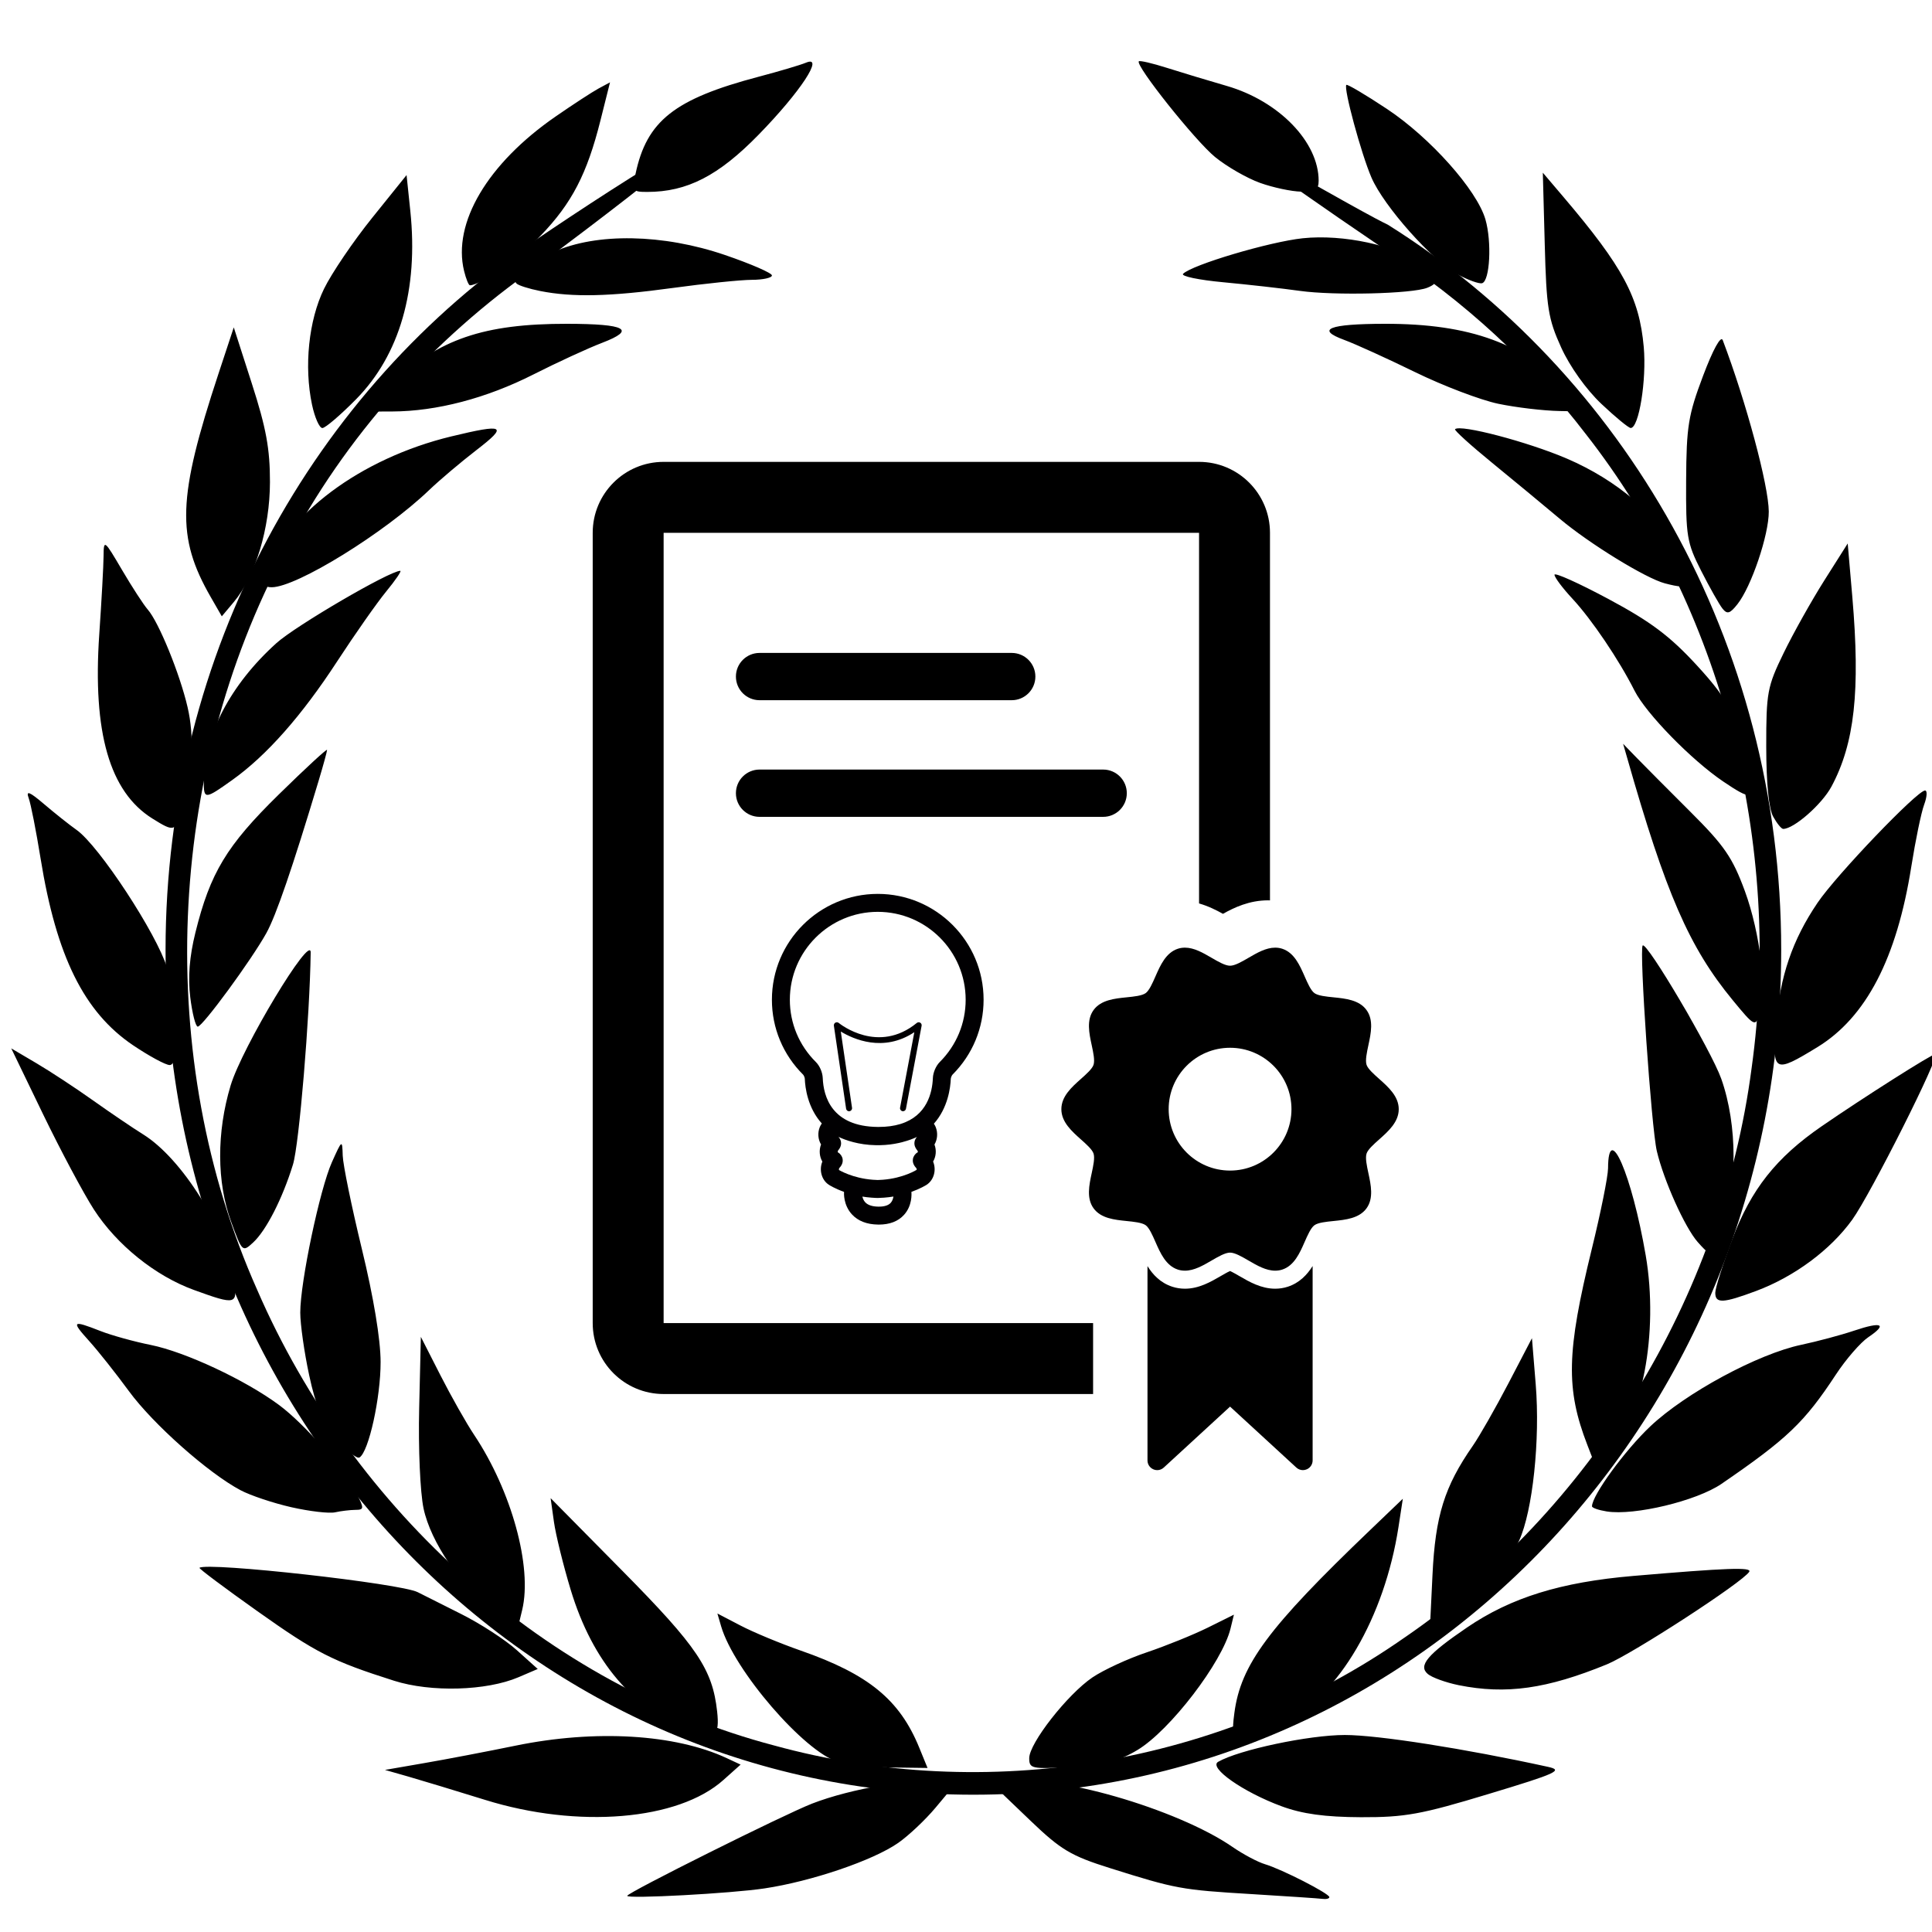
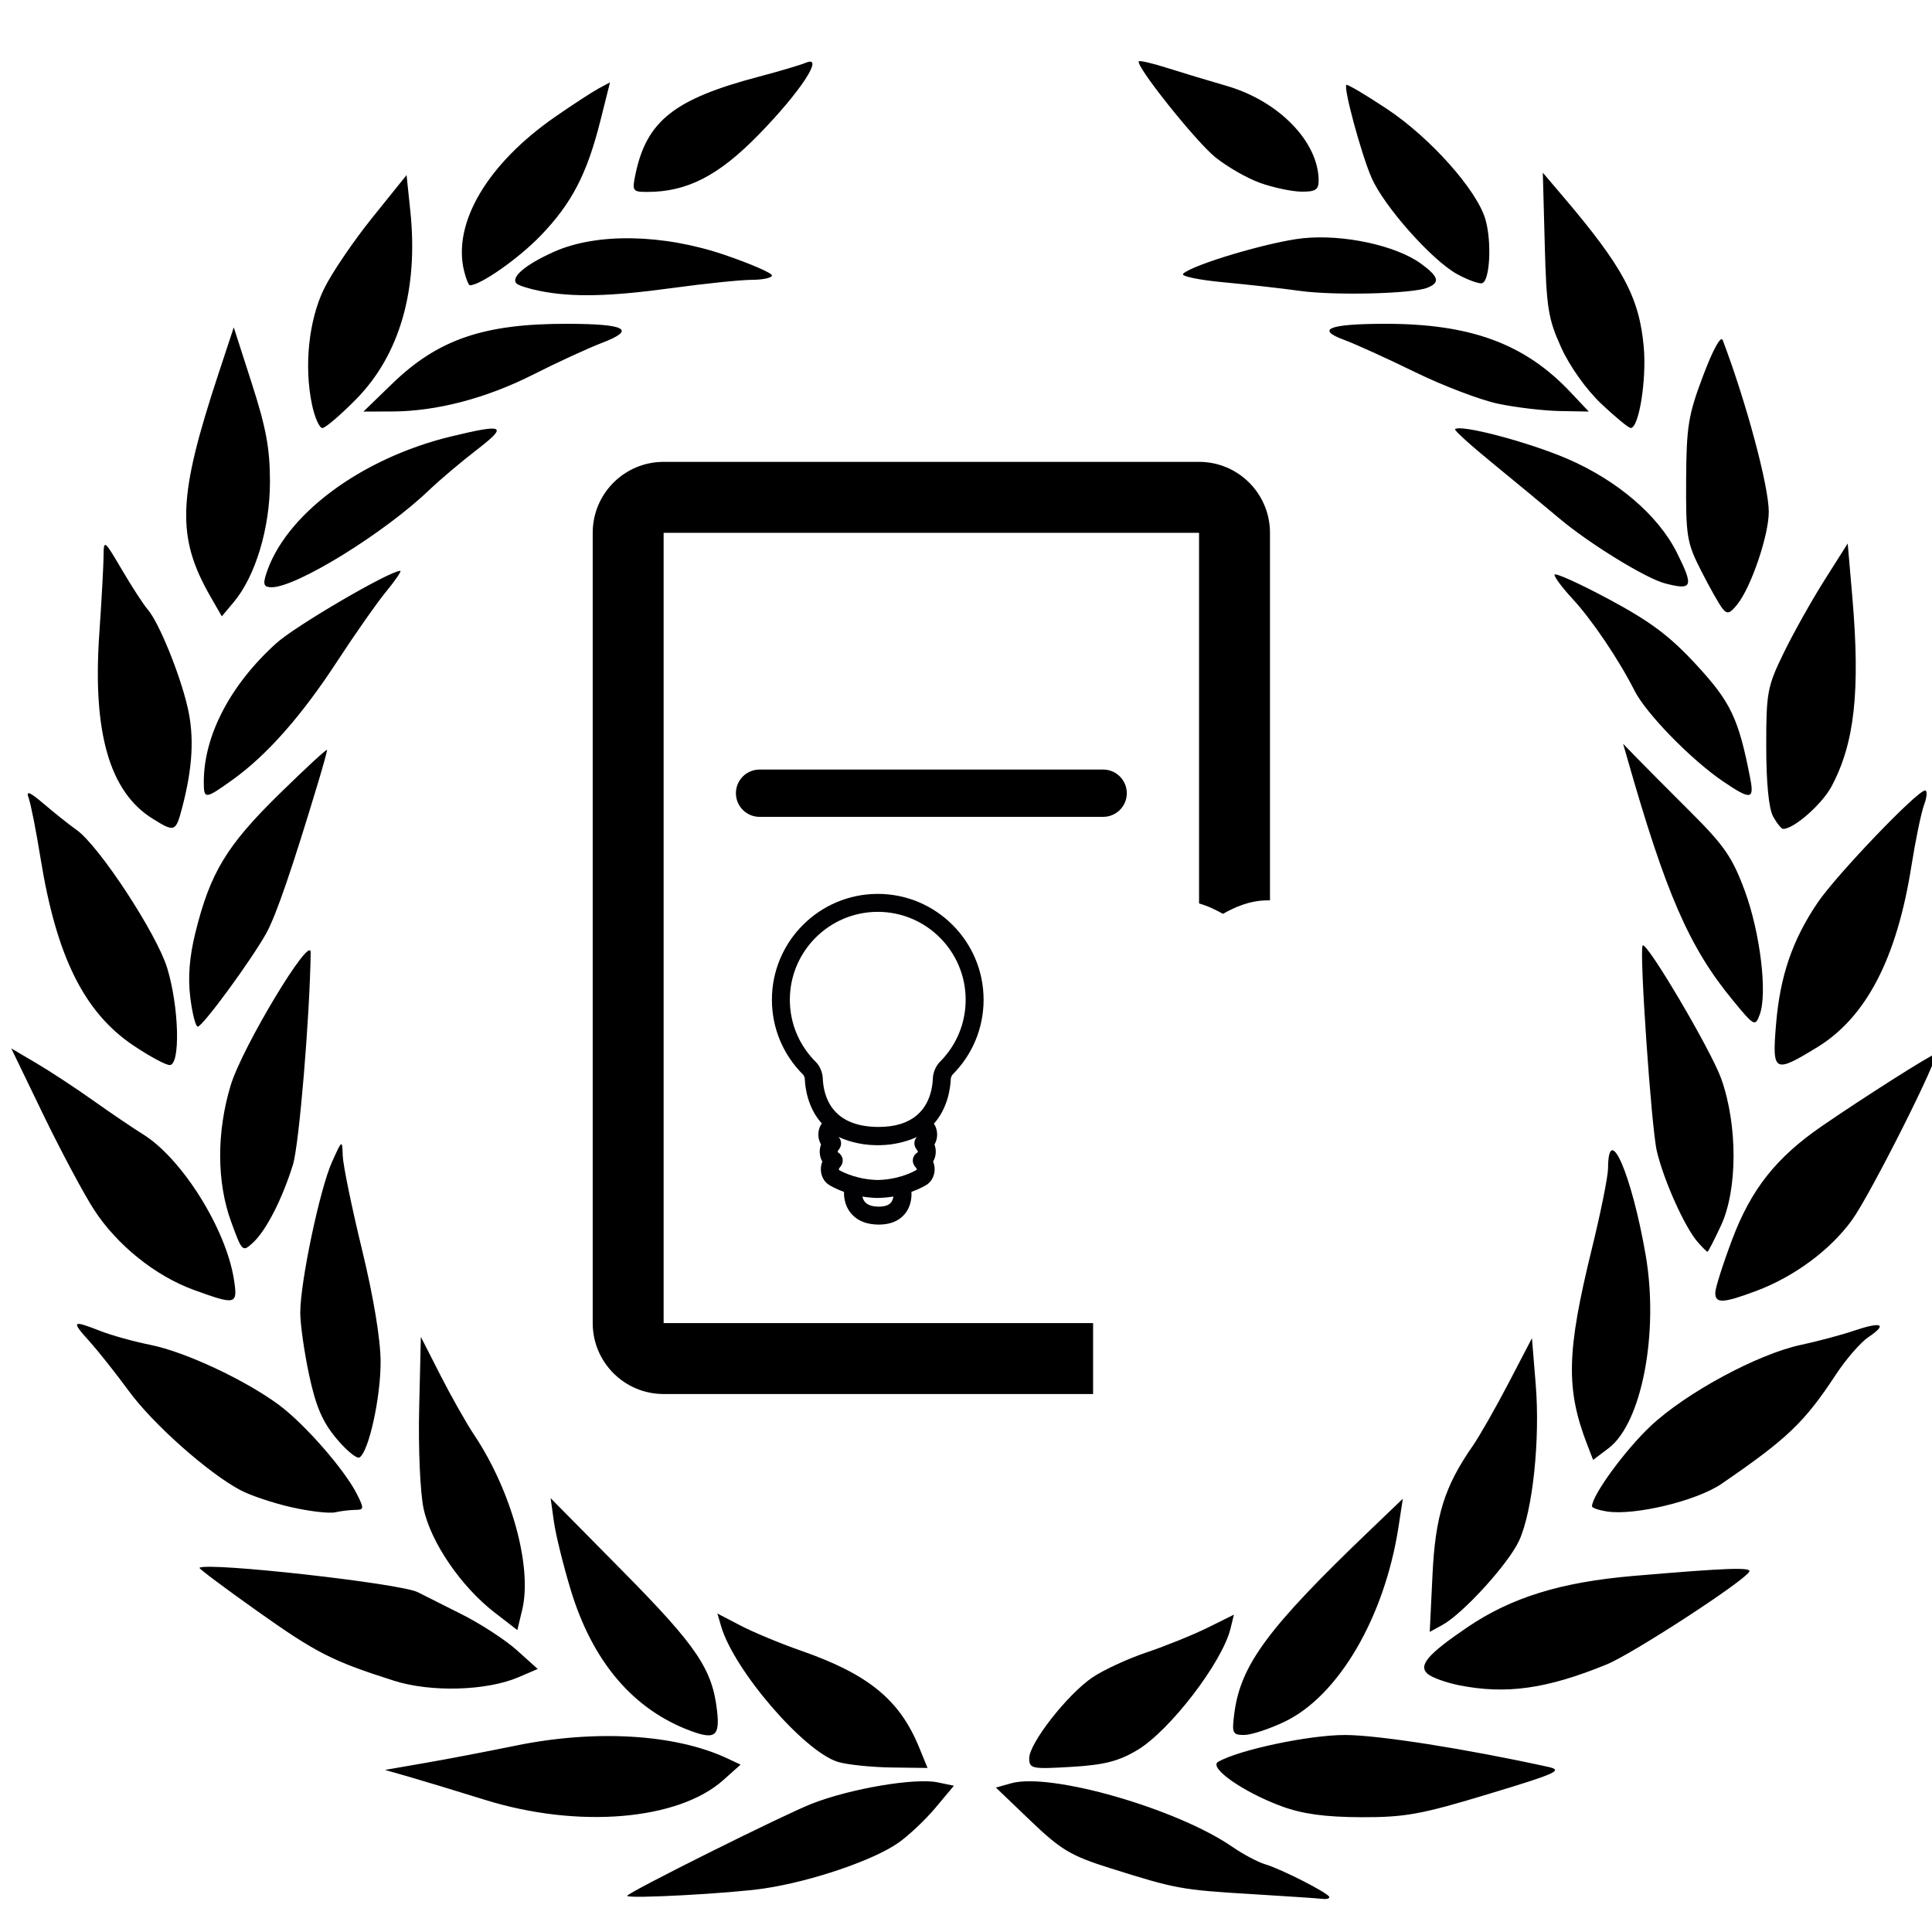
<svg xmlns="http://www.w3.org/2000/svg" version="1.1" x="0px" y="0px" width="130px" height="130px" viewBox="0 0 130 130" enable-background="new 0 0 130 130" xml:space="preserve">
  <g id="Layer_1">
    <g id="icon_glasses">
      <g id="circle" opacity="0.1">
		</g>
    </g>
    <g>
      <title>Layer 1</title>
      <g id="layer3">
		</g>
      <g id="layer1">
        <g id="g22249">
-           <path id="path18706" d="M36.144,16.08C21.11,26.197,11.14,43.839,11.14,63.911c0,31.384,24.35,56.851,54.355,56.851      c30.004,0,54.358-25.467,54.358-56.851c0-20.716-10.619-38.85-26.463-48.788c-3.625-1.748-19.928-11.752,0,1.804      c5.059,3.286,9.604,7.429,13.314,12.278c9.206,11.75,13.257,27.631,11.158,42.664c-2.035,15.545-10.9,29.811-23.404,38.354      c-12.289,8.582-28.107,11.151-42.379,7.223c-15.23-4.008-28.294-15.717-34.774-30.655c-6.952-15.613-6.12-34.692,1.886-49.691      c4.021-7.739,9.948-14.294,16.951-19.172C55.934,3.111,41.219,12.623,36.144,16.08L36.144,16.08z" />
          <path id="path17799" d="M42.204,127.566c0-0.209,10.553-5.473,12.443-6.207c2.607-1.014,6.908-1.74,8.432-1.43l1.107,0.229      l-1.237,1.479c-0.68,0.814-1.811,1.881-2.512,2.369c-1.691,1.18-5.832,2.587-9,3.062      C49.204,127.406,42.203,127.783,42.204,127.566z M84.221,127.45c-4.738-0.284-5.099-0.353-9.517-1.744      c-2.644-0.83-3.317-1.233-5.358-3.188l-2.334-2.236l1.029-0.289c2.652-0.742,11.165,1.708,14.893,4.285      c0.709,0.49,1.692,1.014,2.188,1.162c1.13,0.336,4.327,1.973,4.327,2.213c0,0.098-0.202,0.152-0.45,0.119      C88.751,127.739,86.602,127.595,84.221,127.45z M32.646,121.111c-1.983-0.615-4.312-1.323-5.175-1.57l-1.568-0.447l2.65-0.46      c1.458-0.251,4.224-0.78,6.146-1.174c5.362-1.099,10.731-0.778,14.205,0.843l0.93,0.434l-1.16,1.037      C45.637,122.491,38.895,123.055,32.646,121.111z M86.229,121.538c-2.578-0.95-4.936-2.604-4.262-2.99      c1.409-0.808,6.113-1.804,8.525-1.804c2.224,0,8.08,0.919,13.668,2.143c1.053,0.23,0.607,0.437-4.003,1.828      c-4.523,1.372-5.619,1.571-8.578,1.561C89.15,122.266,87.632,122.057,86.229,121.538z M56.398,118.559      c-2.276-0.677-7.014-6.17-7.877-9.136l-0.249-0.854l1.558,0.812c0.856,0.448,2.68,1.206,4.051,1.684      c4.561,1.59,6.658,3.309,7.973,6.531l0.558,1.366l-2.439-0.032C58.63,118.91,57.022,118.745,56.398,118.559z M69.254,118.303      c0-1.006,2.57-4.289,4.251-5.431c0.742-0.503,2.39-1.265,3.659-1.69c1.271-0.428,3.109-1.172,4.088-1.654l1.775-0.881      l-0.229,0.939c-0.556,2.266-4.07,6.852-6.259,8.166c-1.258,0.756-2.235,1.005-4.45,1.137      C69.422,119.048,69.254,119.012,69.254,118.303z M46.532,116.489c-3.897-1.425-6.655-4.649-8.129-9.507      c-0.498-1.643-1.007-3.705-1.13-4.58l-0.223-1.594l4.857,4.918c5.013,5.076,6.034,6.597,6.347,9.433      C48.437,116.809,48.105,117.064,46.532,116.489z M83.057,115.271c0.426-3.256,2.275-5.748,9.137-12.317l2.199-2.106      l-0.291,1.897c-0.939,6.081-4.039,11.379-7.674,13.11c-1.016,0.485-2.232,0.884-2.705,0.887      C82.93,116.744,82.879,116.633,83.057,115.271z M26.517,113.094c-4.152-1.32-5.228-1.865-9.202-4.684      c-2.201-1.561-3.953-2.871-3.892-2.916c0.544-0.399,13.55,1.051,14.688,1.642c0.313,0.161,1.624,0.818,2.913,1.464      c1.289,0.645,2.978,1.74,3.751,2.436l1.408,1.266l-1.295,0.555C32.737,113.775,28.998,113.883,26.517,113.094z M98.157,113.393      c-0.863-0.176-1.802-0.515-2.082-0.752c-0.664-0.564-0.033-1.312,2.64-3.132c2.96-2.014,6.301-3.05,11.184-3.468      c6.287-0.537,7.996-0.602,7.803-0.28c-0.414,0.688-7.844,5.515-9.575,6.228C104.082,113.645,101.337,114.031,98.157,113.393z       M33.282,108.504c-2.265-1.751-4.302-4.734-4.782-7.004c-0.229-1.087-0.359-4.052-0.295-6.741l0.113-4.806l1.318,2.588      c0.726,1.423,1.743,3.223,2.263,4.001c2.521,3.776,3.93,8.897,3.238,11.782l-0.327,1.359L33.282,108.504z M96.389,105.977      c0.19-3.986,0.805-5.951,2.713-8.693c0.448-0.645,1.528-2.538,2.399-4.206l1.581-3.034l0.253,3.105      c0.306,3.734-0.205,8.524-1.114,10.51c-0.709,1.551-3.771,4.916-5.168,5.683l-0.849,0.464L96.389,105.977z M19.615,101.42      c-1.215-0.275-2.756-0.79-3.423-1.143c-2.177-1.153-5.886-4.445-7.516-6.668c-0.877-1.197-2.083-2.719-2.679-3.377      c-1.222-1.355-1.149-1.42,0.764-0.67c0.748,0.293,2.272,0.715,3.388,0.938c2.327,0.47,6.36,2.358,8.63,4.041      c1.725,1.281,4.409,4.351,5.236,5.99c0.492,0.975,0.483,1.062-0.105,1.065c-0.353,0.004-0.965,0.076-1.361,0.164      C22.152,101.85,20.832,101.695,19.615,101.42z M108.113,101.702c-0.545-0.087-0.991-0.242-0.991-0.345      c0-0.732,2.206-3.76,3.925-5.383c2.373-2.242,7.242-4.873,10.159-5.486c1.081-0.23,2.678-0.656,3.547-0.949      c1.873-0.632,2.278-0.447,0.961,0.438c-0.522,0.352-1.507,1.486-2.188,2.524c-2.109,3.208-3.262,4.31-7.694,7.347      C114.16,100.992,109.977,101.998,108.113,101.702z M22.635,96.793c-0.936-1.12-1.383-2.159-1.833-4.263      c-0.329-1.53-0.598-3.425-0.598-4.21c0-2.053,1.317-8.311,2.131-10.122c0.685-1.524,0.694-1.53,0.726-0.438      c0.018,0.61,0.598,3.438,1.288,6.281c0.787,3.24,1.259,6.079,1.261,7.601c0.005,2.399-0.796,6.034-1.417,6.426      C24.016,98.184,23.314,97.605,22.635,96.793z M106.811,97.234c-1.461-3.779-1.404-6.254,0.297-13.191      c0.6-2.439,1.09-4.882,1.094-5.429c0.015-3.23,1.597,0.42,2.533,5.848c0.9,5.216-0.267,11.296-2.492,12.981l-1.045,0.791      L106.811,97.234z M13.042,86.796c-2.586-0.94-5.176-3.022-6.72-5.405c-0.696-1.076-2.233-3.957-3.416-6.4l-2.149-4.448      l1.699,1.002c0.935,0.551,2.647,1.677,3.807,2.502c1.159,0.824,2.678,1.854,3.373,2.286c2.611,1.624,5.573,6.359,6.104,9.755      C16.008,87.803,15.891,87.832,13.042,86.796z M115.417,86.986c0-0.312,0.511-1.92,1.133-3.573      c1.275-3.388,2.962-5.521,6.038-7.638c2.812-1.936,7.402-4.848,7.641-4.849c0.383-0.002-4.347,9.408-5.597,11.146      c-1.464,2.03-3.884,3.825-6.456,4.79C115.936,87.699,115.417,87.727,115.417,86.986z M15.551,82.206      c-0.971-2.657-0.982-6.019-0.032-9.169c0.772-2.564,5.403-10.256,5.386-8.946c-0.057,4.302-0.777,12.925-1.192,14.269      c-0.708,2.296-1.799,4.431-2.68,5.246C16.318,84.268,16.295,84.245,15.551,82.206z M114.24,83.581      c-0.872-0.991-2.286-4.138-2.756-6.127c-0.368-1.563-1.194-13.568-0.952-13.834c0.27-0.293,4.618,7.079,5.288,8.969      c1.111,3.129,1.102,7.476-0.023,9.884c-0.451,0.967-0.857,1.756-0.904,1.756S114.553,83.938,114.24,83.581z M8.953,70.333      c-3.298-2.226-5.159-5.985-6.221-12.562c-0.299-1.85-0.659-3.68-0.801-4.065c-0.198-0.538,0.045-0.443,1.043,0.407      c0.716,0.61,1.698,1.391,2.183,1.734c1.518,1.077,5.386,6.977,6.094,9.292c0.799,2.618,0.899,6.526,0.167,6.526      C11.148,71.665,10.039,71.064,8.953,70.333z M119.507,68.914c0.267-3.237,1.101-5.672,2.796-8.174      c1.268-1.872,6.706-7.55,7.229-7.55c0.161,0,0.134,0.432-0.062,0.958s-0.582,2.397-0.861,4.156      c-0.979,6.186-3.043,10.15-6.322,12.157C119.365,72.248,119.236,72.177,119.507,68.914z M12.802,67.104      c-0.164-1.346-0.054-2.734,0.344-4.343c0.996-4.028,2.102-5.86,5.611-9.3c1.788-1.754,3.251-3.104,3.251-3      s-0.26,1.051-0.577,2.106c-1.755,5.835-2.854,9.036-3.502,10.208c-0.995,1.802-4.297,6.305-4.622,6.305      C13.162,69.079,12.935,68.189,12.802,67.104z M116.586,67.293c-2.926-3.555-4.499-7.17-7.104-16.32l-0.266-0.924l0.896,0.924      c0.492,0.507,2.115,2.14,3.607,3.627c2.312,2.303,2.856,3.095,3.689,5.357c1.037,2.823,1.527,6.898,1,8.312      C118.102,69.093,118.041,69.062,116.586,67.293z M10.254,55.078c-2.878-1.798-4.027-5.783-3.575-12.392      c0.155-2.25,0.285-4.62,0.29-5.263c0.009-1.14,0.043-1.113,1.239,0.923c0.677,1.153,1.456,2.351,1.729,2.663      c0.742,0.842,2.166,4.331,2.686,6.581c0.457,1.978,0.344,4.055-0.368,6.763C11.825,55.989,11.754,56.015,10.254,55.078z       M119.311,54.945c-0.293-0.528-0.463-2.247-0.465-4.711c-0.002-3.635,0.071-4.032,1.166-6.282      c0.641-1.321,1.875-3.523,2.74-4.892l1.576-2.49l0.311,3.598c0.543,6.328,0.154,9.854-1.406,12.762      c-0.642,1.193-2.524,2.846-3.246,2.846C119.867,55.776,119.562,55.402,119.311,54.945z M13.713,52.615      c0-3.125,1.791-6.55,4.885-9.339c1.303-1.176,7.626-4.866,8.335-4.866c0.107,0-0.317,0.624-0.943,1.386      c-0.626,0.762-2.112,2.882-3.306,4.711c-2.388,3.663-4.746,6.33-7.053,7.976C13.794,53.794,13.713,53.8,13.713,52.615z       M115.952,52.586c-2.14-1.447-5.187-4.57-5.966-6.109c-1.063-2.104-2.885-4.799-4.196-6.208      c-0.655-0.705-1.192-1.423-1.192-1.595c0-0.172,1.635,0.563,3.631,1.632c2.847,1.526,4.129,2.488,5.938,4.453      c2.302,2.5,2.817,3.589,3.599,7.6C118.049,53.812,117.809,53.843,115.952,52.586z M14.187,40.187      c-2.336-4.056-2.245-6.691,0.516-15.048l1.027-3.11l1.219,3.789c0.962,2.987,1.219,4.39,1.216,6.621      c-0.004,3.106-0.98,6.34-2.436,8.074l-0.804,0.958L14.187,40.187z M115.896,40.942c-0.217-0.275-0.859-1.415-1.429-2.533      c-0.962-1.89-1.032-2.316-1.011-6.097c0.021-3.628,0.143-4.382,1.139-7.021c0.674-1.786,1.197-2.736,1.325-2.401      c1.579,4.165,3.088,9.785,3.097,11.533c0.008,1.561-1.17,5.045-2.104,6.226C116.402,41.298,116.218,41.351,115.896,40.942z       M17.888,38.688c1.243-4.015,6.376-7.849,12.476-9.322c3.586-0.867,3.839-0.732,1.708,0.908      c-1.05,0.809-2.486,2.023-3.191,2.698c-3.02,2.895-8.912,6.534-10.593,6.543C17.771,39.517,17.686,39.341,17.888,38.688z       M112.025,39.252c-1.282-0.336-5.076-2.667-7.067-4.341c-1.092-0.917-3.149-2.621-4.577-3.786      c-1.428-1.166-2.54-2.175-2.474-2.244c0.342-0.349,4.89,0.846,7.526,1.978c3.383,1.45,6.154,3.823,7.406,6.338      C113.986,39.495,113.889,39.741,112.025,39.252z M20.995,27.232c-0.545-2.576-0.225-5.677,0.807-7.796      c0.509-1.047,1.968-3.198,3.241-4.78l2.314-2.875l0.252,2.412c0.554,5.29-0.713,9.688-3.646,12.669      c-1.051,1.066-2.072,1.94-2.272,1.94C21.492,28.803,21.179,28.096,20.995,27.232z M107.75,27.173      c-1.012-0.957-2.12-2.509-2.699-3.784c-0.879-1.934-0.996-2.667-1.109-6.965l-0.129-4.804l1.385,1.629      c4.015,4.723,5.105,6.761,5.406,10.093c0.199,2.219-0.324,5.464-0.879,5.456C109.582,28.796,108.693,28.064,107.75,27.173z       M26.387,25.822c3.082-2.987,6.168-4.044,11.777-4.034c3.967,0.006,4.67,0.392,2.348,1.281      c-0.953,0.365-3.032,1.323-4.619,2.127c-3.161,1.602-6.517,2.482-9.506,2.492l-1.932,0.006L26.387,25.822z M100.811,27.168      c-1.188-0.249-3.705-1.206-5.588-2.127c-1.886-0.921-4.035-1.898-4.775-2.17c-1.943-0.714-1.033-1.077,2.72-1.083      c5.767-0.01,9.422,1.332,12.495,4.588l1.242,1.317l-1.965-0.036C103.857,27.638,102.001,27.417,100.811,27.168z M36.34,19.58      c-0.746-0.148-1.459-0.374-1.584-0.503c-0.409-0.418,0.582-1.262,2.501-2.126c2.88-1.298,7.362-1.216,11.529,0.209      c1.736,0.594,3.156,1.211,3.156,1.373c0,0.162-0.608,0.295-1.353,0.296c-0.744,0.002-3.138,0.248-5.32,0.547      C41.036,19.957,38.523,20.014,36.34,19.58z M87.467,19.573c-1.191-0.167-3.51-0.427-5.156-0.581      c-1.646-0.152-2.863-0.408-2.705-0.567c0.608-0.61,5.824-2.159,8.061-2.394c2.707-0.284,6.268,0.483,7.953,1.714      c1.201,0.877,1.303,1.27,0.414,1.62C95.001,19.771,89.796,19.897,87.467,19.573z M31.227,18.232      c-0.789-3.223,1.575-7.22,6.143-10.382c1.172-0.811,2.479-1.663,2.903-1.893l0.774-0.417l-0.643,2.562      c-0.905,3.605-1.923,5.566-4.013,7.742c-1.479,1.54-4.061,3.352-4.773,3.352C31.533,19.195,31.356,18.762,31.227,18.232z       M98.068,18.458c-1.694-0.917-4.951-4.579-5.785-6.509c-0.69-1.594-1.895-6.038-1.689-6.236      c0.064-0.064,1.297,0.665,2.734,1.619c2.908,1.93,6.045,5.448,6.622,7.428c0.438,1.507,0.303,4.146-0.222,4.296      C99.531,19.114,98.783,18.845,98.068,18.458z M42.761,11.713c0.752-3.579,2.613-5.051,8.279-6.548      c1.39-0.366,2.825-0.793,3.193-0.947c1.266-0.531-0.376,1.966-3.187,4.845c-2.698,2.765-4.812,3.851-7.494,3.851      C42.562,12.914,42.521,12.851,42.761,11.713z M84.786,12.306c-0.879-0.315-2.24-1.098-3.024-1.738      c-1.338-1.092-5.39-6.179-5.132-6.443c0.063-0.066,0.906,0.129,1.87,0.435c0.964,0.307,2.785,0.856,4.047,1.222      c3.514,1.02,6.182,3.774,6.182,6.381c0,0.604-0.229,0.747-1.172,0.732C86.912,12.886,85.665,12.621,84.786,12.306z" />
        </g>
      </g>
    </g>
  </g>
  <g id="Capa_1_1_">
    <g>
      <g>
        <g>
-           <path d="M51.109,47.115h16.968c0.878,0,1.591-0.713,1.591-1.591c0-0.879-0.713-1.59-1.591-1.59H51.109      c-0.879,0-1.591,0.711-1.591,1.59S50.23,47.115,51.109,47.115z" />
          <path d="M51.109,54.964h23.12c0.878,0,1.591-0.713,1.591-1.591c0-0.879-0.713-1.591-1.591-1.591h-23.12      c-0.879,0-1.591,0.712-1.591,1.591C49.518,54.251,50.23,54.964,51.109,54.964z" />
          <path d="M44.654,35.851h36.028V60.79c0.628,0.182,1.167,0.453,1.608,0.7c0.745-0.419,1.771-0.909,3.037-0.909      c0.042,0,0.084,0.004,0.127,0.005V35.851c0-2.636-2.137-4.773-4.772-4.773H44.654c-2.636,0-4.772,2.137-4.772,4.773v53.178      c0,2.636,2.137,4.772,4.772,4.772h28.898v-4.772H44.654V35.851z" />
-           <path d="M92.8,72.596c-0.355-0.316-0.759-0.675-0.847-0.947c-0.097-0.298,0.016-0.82,0.124-1.325      c0.17-0.792,0.363-1.689-0.127-2.362c-0.494-0.68-1.413-0.773-2.224-0.855c-0.486-0.049-1.037-0.104-1.283-0.284      c-0.24-0.175-0.46-0.677-0.654-1.119c-0.33-0.752-0.703-1.604-1.513-1.866c-0.149-0.049-0.308-0.073-0.471-0.073      c-0.62,0-1.215,0.346-1.789,0.68c-0.454,0.264-0.923,0.536-1.248,0.536c-0.326,0-0.795-0.272-1.249-0.536      c-0.574-0.334-1.169-0.68-1.788-0.68c-0.164,0-0.322,0.024-0.472,0.073c-0.809,0.263-1.183,1.114-1.513,1.866      c-0.194,0.442-0.414,0.944-0.654,1.119c-0.247,0.18-0.798,0.235-1.283,0.284c-0.811,0.082-1.729,0.176-2.224,0.855      c-0.49,0.672-0.298,1.57-0.127,2.362c0.108,0.505,0.221,1.027,0.124,1.325c-0.089,0.272-0.491,0.631-0.847,0.947      c-0.618,0.55-1.318,1.173-1.318,2.038c0,0.864,0.7,1.487,1.318,2.037c0.355,0.316,0.758,0.675,0.847,0.947      c0.097,0.297-0.016,0.82-0.124,1.325c-0.171,0.792-0.363,1.689,0.127,2.363c0.494,0.679,1.413,0.772,2.224,0.854      c0.486,0.05,1.037,0.104,1.283,0.284c0.24,0.176,0.46,0.677,0.654,1.12c0.33,0.751,0.704,1.603,1.513,1.865      c0.149,0.049,0.308,0.072,0.472,0.072c0.619,0,1.214-0.345,1.788-0.679c0.454-0.264,0.923-0.536,1.249-0.536      c0.325,0,0.794,0.272,1.248,0.536c0.574,0.334,1.169,0.679,1.789,0.679c0.163,0,0.321-0.024,0.471-0.072      c0.809-0.263,1.183-1.114,1.512-1.866c0.195-0.442,0.415-0.944,0.655-1.119c0.246-0.18,0.798-0.235,1.283-0.284      c0.812-0.082,1.729-0.176,2.224-0.854c0.49-0.673,0.297-1.571,0.127-2.363c-0.108-0.505-0.221-1.028-0.123-1.325      c0.088-0.272,0.49-0.631,0.846-0.947c0.618-0.55,1.318-1.173,1.318-2.037C94.118,73.769,93.418,73.146,92.8,72.596z       M82.768,78.765c-2.281,0-4.131-1.85-4.131-4.132c0-2.281,1.85-4.131,4.131-4.131s4.132,1.85,4.132,4.131      C86.899,76.915,85.049,78.765,82.768,78.765z" />
-           <path d="M86.649,86.582c-0.27,0.088-0.554,0.132-0.845,0.132c-0.945,0-1.75-0.467-2.396-0.843      c-0.184-0.106-0.469-0.272-0.641-0.347c-0.171,0.074-0.456,0.24-0.64,0.347c-0.646,0.375-1.451,0.843-2.396,0.843l0,0      c-0.291,0-0.575-0.044-0.846-0.132c-0.798-0.26-1.309-0.803-1.673-1.389v13.075c0,0.259,0.153,0.493,0.391,0.598      s0.514,0.059,0.705-0.117l4.46-4.101l4.46,4.101c0.122,0.113,0.281,0.173,0.442,0.173c0.089,0,0.178-0.019,0.263-0.056      c0.237-0.104,0.391-0.339,0.391-0.598V85.188C87.958,85.771,87.441,86.325,86.649,86.582z" />
        </g>
      </g>
      <g>
        <g>
          <path fill="#010002" d="M59.064,60.148c-3.929,0-7.124,3.195-7.124,7.122c0,1.905,0.748,3.697,2.104,5.045      c0.042,0.043,0.107,0.192,0.109,0.272c0.023,0.591,0.188,1.947,1.144,3.009c-0.051,0.073-0.097,0.151-0.133,0.237      c-0.16,0.395-0.122,0.833,0.082,1.176c-0.15,0.391-0.105,0.822,0.088,1.151c0,0.001-0.001,0.002-0.001,0.004      c-0.234,0.575-0.042,1.245,0.439,1.557c0.026,0.017,0.394,0.254,1.021,0.478c-0.006,0.088-0.048,0.88,0.527,1.509      c0.409,0.448,1.003,0.681,1.765,0.691c0.017,0,0.034,0.001,0.051,0.001c0.731-0.001,1.301-0.221,1.692-0.653      c0.559-0.615,0.511-1.403,0.498-1.548c0.591-0.212,0.957-0.434,1.02-0.475c0.489-0.315,0.679-0.986,0.442-1.561      c0-0.001,0-0.003-0.001-0.005c0.195-0.331,0.239-0.759,0.091-1.145c0.201-0.34,0.242-0.783,0.081-1.183      c-0.033-0.078-0.074-0.151-0.12-0.218c0.947-1.062,1.115-2.43,1.138-3.025c0.003-0.079,0.071-0.233,0.114-0.275      c1.35-1.351,2.093-3.143,2.093-5.043C66.185,63.344,62.989,60.148,59.064,60.148z M59.935,80.936      c-0.159,0.176-0.45,0.263-0.833,0.256c-0.409-0.006-0.706-0.104-0.882-0.292c-0.111-0.119-0.166-0.265-0.192-0.384      c0.194,0.031,0.398,0.057,0.613,0.072c0.208,0.017,0.373,0.021,0.407,0.021c0.005,0,0.011,0,0.017,0c0.005,0,0.01,0,0.016,0      c0.033,0,0.199-0.005,0.406-0.021c0.223-0.016,0.43-0.043,0.631-0.075C60.096,80.641,60.05,80.808,59.935,80.936z       M61.731,77.547c-0.157,0.092-0.274,0.261-0.302,0.439c-0.05,0.305,0.131,0.509,0.242,0.635c0.016,0.041-0.007,0.094,0.02,0.088      c-0.009,0.006-0.9,0.569-2.297,0.674c-0.162,0.013-0.292,0.017-0.332,0.017c-0.039-0.001-0.169-0.004-0.331-0.017      c-1.379-0.104-2.265-0.653-2.274-0.653c0,0,0,0,0,0c-0.009-0.017-0.02-0.069,0.019-0.135c0.088-0.098,0.271-0.304,0.222-0.608      c-0.029-0.179-0.147-0.349-0.304-0.44H56.38c-0.01-0.016-0.021-0.068,0.009-0.127c0.087-0.108,0.249-0.311,0.195-0.604      c-0.022-0.117-0.083-0.232-0.167-0.319c0.47,0.22,1.352,0.542,2.513,0.56h0.273c0.481-0.008,0.911-0.068,1.286-0.151      c0.067-0.016,0.133-0.029,0.198-0.047c0.125-0.032,0.242-0.065,0.351-0.101c0.076-0.024,0.154-0.049,0.226-0.076      c0.172-0.062,0.32-0.125,0.438-0.181c-0.083,0.088-0.142,0.199-0.164,0.315c-0.053,0.29,0.105,0.49,0.208,0.623      c0.016,0.039,0.008,0.088,0.02,0.088l0,0L61.731,77.547z M63.236,71.459c-0.259,0.26-0.45,0.704-0.465,1.082      c-0.041,0.991-0.399,2.523-2.145,3.078c-0.021,0.006-0.042,0.013-0.062,0.019c-0.405,0.122-0.878,0.191-1.439,0.191h-0.057      c-3.117-0.024-3.66-2.07-3.707-3.288c-0.015-0.385-0.202-0.82-0.465-1.082c-1.127-1.119-1.749-2.607-1.749-4.188      c0-3.262,2.654-5.915,5.916-5.915c3.261,0,5.914,2.653,5.914,5.915C64.977,68.85,64.359,70.337,63.236,71.459z" />
-           <path fill="#010002" d="M61.689,68.832c-2.59,2.117-5.145,0.086-5.252,0c-0.065-0.054-0.155-0.059-0.227-0.02      c-0.072,0.042-0.112,0.122-0.1,0.205l0.822,5.584c0.016,0.109,0.117,0.188,0.229,0.17c0.11-0.017,0.187-0.119,0.17-0.229      l-0.756-5.132c0.832,0.505,2.862,1.43,4.948,0.044l-0.959,5.079c-0.021,0.109,0.051,0.214,0.16,0.236      c0.013,0.001,0.024,0.003,0.037,0.003c0.095,0,0.18-0.067,0.199-0.165l1.053-5.584c0.017-0.083-0.023-0.167-0.095-0.21      C61.846,68.771,61.754,68.778,61.689,68.832z" />
        </g>
      </g>
    </g>
  </g>
</svg>